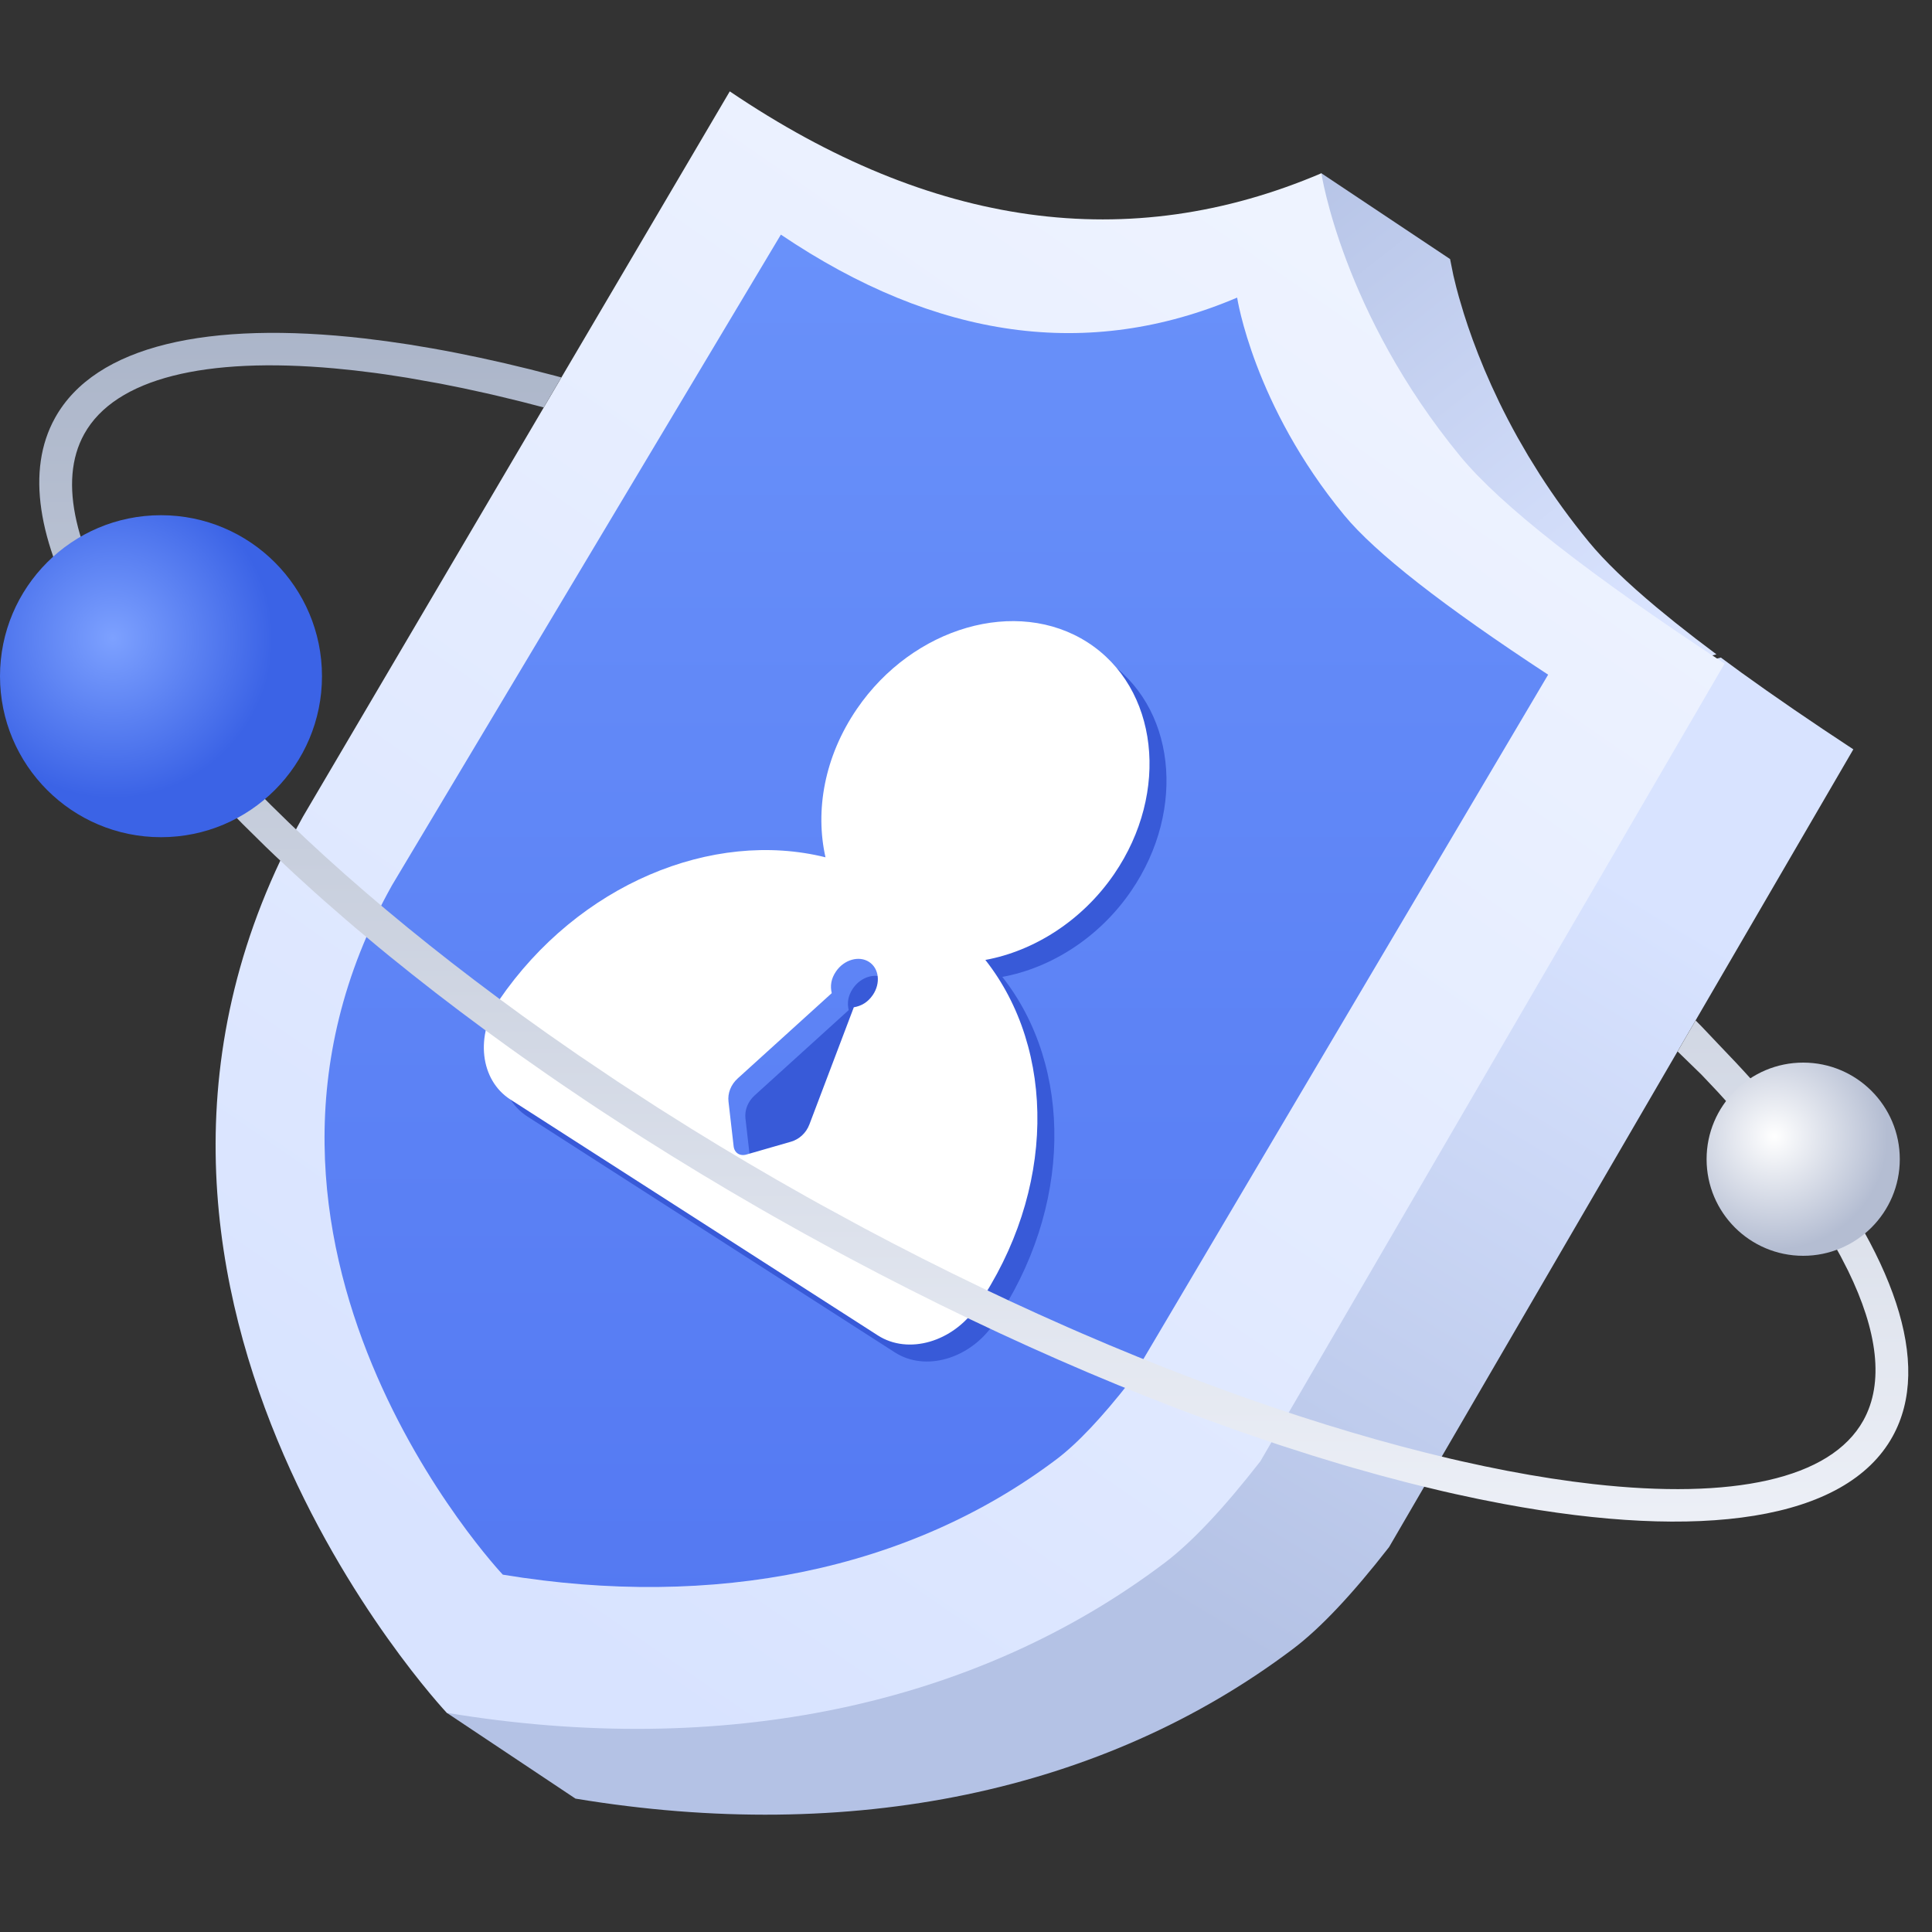
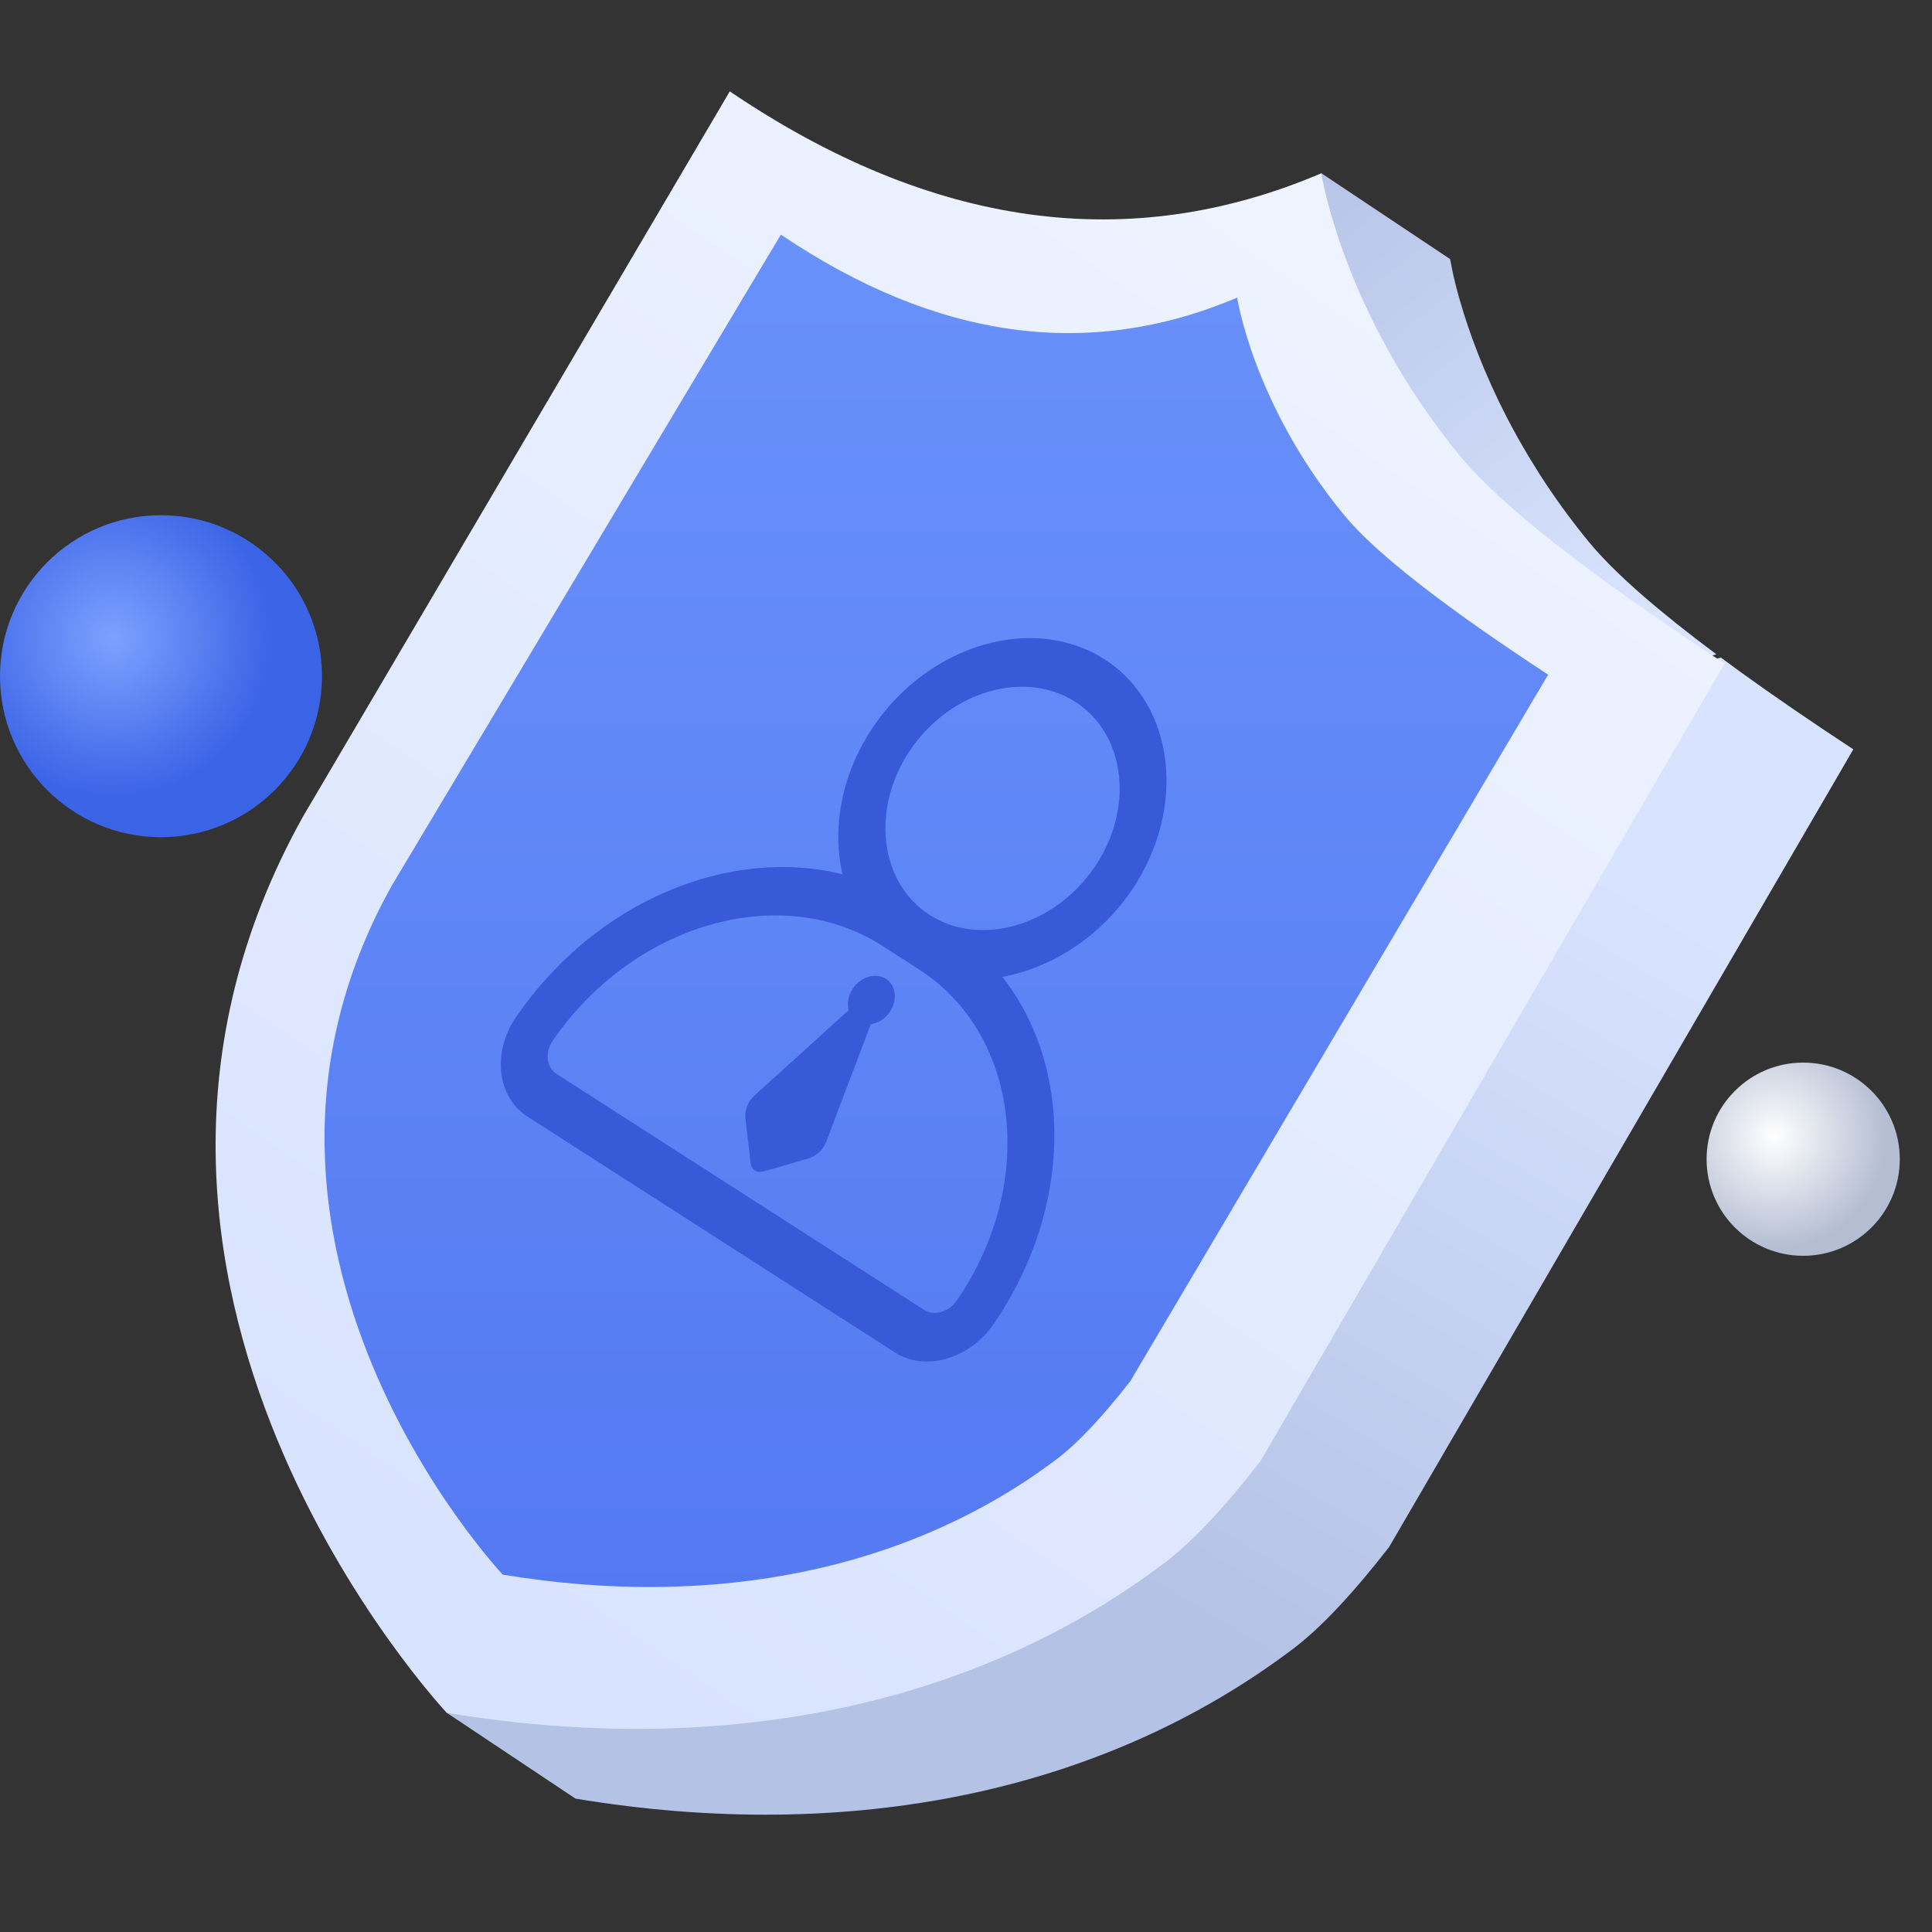
<svg xmlns="http://www.w3.org/2000/svg" width="100px" height="100px" viewBox="0 0 100 100" version="1.1">
  <rect x="0" y="0" width="100" height="100" fill="#333333" stroke="none" />
  <title>客户至上</title>
  <defs>
    <linearGradient x1="89.991%" y1="23.335%" x2="50%" y2="79.032%" id="linearGradient-1">
      <stop stop-color="#D8E3FF" offset="0%" />
      <stop stop-color="#B4C2E5" offset="100%" />
    </linearGradient>
    <linearGradient x1="61.243%" y1="3.438%" x2="87.145%" y2="37.282%" id="linearGradient-2">
      <stop stop-color="#B4C2E5" offset="0%" />
      <stop stop-color="#DAE4FF" offset="100%" />
    </linearGradient>
    <linearGradient x1="83.247%" y1="14.563%" x2="29.853%" y2="91.877%" id="linearGradient-3">
      <stop stop-color="#EEF3FF" offset="0%" />
      <stop stop-color="#D8E3FF" offset="100%" />
    </linearGradient>
    <linearGradient x1="50%" y1="0%" x2="50%" y2="100%" id="linearGradient-4">
      <stop stop-color="#6991FA" offset="0%" />
      <stop stop-color="#5479F2" offset="100%" />
    </linearGradient>
    <linearGradient x1="50%" y1="0%" x2="50%" y2="100%" id="linearGradient-5">
      <stop stop-color="#ABB5C9" offset="0%" />
      <stop stop-color="#EDF0F7" offset="100%" />
    </linearGradient>
    <radialGradient cx="35.065%" cy="38.238%" fx="35.065%" fy="38.238%" r="49.595%" id="radialGradient-6">
      <stop stop-color="#7DA1FF" offset="0%" />
      <stop stop-color="#3B63E6" offset="100%" />
    </radialGradient>
    <radialGradient cx="35.065%" cy="38.238%" fx="35.065%" fy="38.238%" r="58.494%" id="radialGradient-7">
      <stop stop-color="#FFFFFF" offset="0%" />
      <stop stop-color="#B4BDD2" offset="100%" />
    </radialGradient>
  </defs>
  <g id="首页" stroke="none" stroke-width="1" fill="none" fill-rule="evenodd">
    <g id="官网_首页" transform="translate(-1337, -2306)">
      <g id="专业的解决方案备份" transform="translate(0, 2046)">
        <g id="编组-3备份-2" transform="translate(1174, 190)">
          <g id="客户至上" transform="translate(163, 70)">
            <rect id="矩形" x="0" y="0" width="100" height="100" />
            <g id="编组" transform="translate(11.16, 4.729)">
              <path d="M77.911,29.306 L78.971,30.084 L80.288,31.021 L81.693,31.996 L83.187,33.008 L84.768,34.057 L60.739,75.347 C58.83,77.8 57.174,79.555 55.773,80.612 C45.94,88.035 32.867,90.729 18.626,88.367 L11.964,83.926 L13.332,81.101 L13.075,80.671 L12.629,79.898 L44.196,62.359 L65.55,32.537 L77.911,29.306 Z" id="路径" fill="url(#linearGradient-1)" />
              <path d="M57.234,4.239 L63.896,8.68 L64.067,9.528 L64.219,10.152 L64.354,10.65 L64.611,11.513 L64.822,12.159 L65.068,12.857 L65.351,13.603 L65.672,14.393 L66.035,15.223 L66.44,16.089 C66.726,16.677 67.042,17.287 67.391,17.913 L67.94,18.863 L68.541,19.833 C69.274,20.975 70.118,22.151 71.088,23.331 C71.886,24.301 73.052,25.427 74.585,26.709 L75.55,27.497 L76.602,28.322 L77.682,29.139 L65.431,32.365 L44.052,62.197 L12.569,79.791 L12.047,78.846 L11.537,77.874 L11.034,76.864 L10.542,75.816 C10.38,75.46 10.221,75.099 10.064,74.732 L9.604,73.614 C6.3,65.288 4.681,54.264 10.764,42.754 L11.394,41.623 L33.275,4.441 C39.22,8.463 45.085,10.655 50.871,11.016 L57.234,4.239 Z" id="路径" fill="url(#linearGradient-2)" />
              <path d="M78.106,29.616 L54.077,70.906 C52.168,73.359 50.512,75.114 49.112,76.171 C39.278,83.594 26.205,86.287 11.964,83.926 C11.964,83.926 -8.955,61.685 4.529,37.527 C4.529,37.527 11.891,25.018 26.613,0 C37.065,7.071 47.272,8.484 57.234,4.239 C57.234,4.239 58.326,11.473 64.426,18.889 C66.502,21.413 71.062,24.988 78.106,29.616 Z" id="路径-23备份" fill="url(#linearGradient-3)" />
              <path d="M68.971,30.192 L47.344,66.762 C45.871,68.648 44.594,69.998 43.514,70.811 C35.93,76.52 25.848,78.592 14.865,76.775 C14.865,76.775 -1.268,59.67 9.131,41.091 C9.131,41.091 15.84,29.866 29.258,7.415 C37.319,12.853 45.191,13.94 52.874,10.675 C52.874,10.675 53.717,16.239 58.421,21.942 C60.022,23.883 63.538,26.633 68.971,30.192 Z" id="路径-23备份-2" fill="url(#linearGradient-4)" />
              <g id="客户服务" transform="translate(13.84, 27.271)" fill-rule="nonzero">
                <path d="M23.12,15.357 C25.736,17.036 29.572,15.928 31.646,12.896 C33.72,9.864 33.277,6.009 30.661,4.33 C28.045,2.651 24.209,3.758 22.135,6.791 C20.061,9.823 20.504,13.678 23.12,15.357 Z M18.929,20.283 C18.842,19.91 18.888,19.542 19.152,19.156 C19.567,18.55 20.334,18.329 20.858,18.664 C21.381,19 21.469,19.771 21.055,20.378 C20.791,20.763 20.459,20.948 20.071,21.015 L17.773,27.077 C17.604,27.524 17.245,27.849 16.819,27.972 L14.516,28.636 C14.175,28.735 13.89,28.552 13.851,28.209 L13.585,25.896 C13.535,25.468 13.704,25.021 14.063,24.696 L18.929,20.283 Z M18.605,13.252 C18.064,10.842 18.536,8.05 20.233,5.57 C23.136,1.324 28.507,-0.226 32.169,2.125 C35.831,4.476 36.452,9.872 33.548,14.117 C31.889,16.543 29.382,18.107 26.88,18.564 C30.543,23.215 30.545,30.516 26.435,36.525 C25.191,38.345 22.889,39.009 21.32,38.001 L2.297,25.79 C0.727,24.783 0.461,22.47 1.706,20.651 C5.816,14.641 12.756,11.798 18.605,13.252 Z M22.828,35.796 C23.351,36.132 24.118,35.911 24.533,35.304 C28.681,29.24 27.794,21.53 22.563,18.172 L20.661,16.951 C15.429,13.593 7.756,15.807 3.608,21.872 C3.193,22.478 3.282,23.249 3.805,23.585 L22.828,35.796 Z" id="形状" fill="#385AD8" />
-                 <path d="M31.291,1.247 C34.953,3.598 35.574,8.994 32.67,13.239 C31.011,15.665 28.504,17.229 26.002,17.686 C29.664,22.337 29.667,29.638 25.557,35.647 C24.313,37.466 22.011,38.131 20.441,37.123 L1.419,24.912 C-0.151,23.905 -0.417,21.592 0.828,19.773 C4.938,13.763 11.878,10.92 17.727,12.374 C17.186,9.964 17.658,7.172 19.354,4.691 C22.258,0.446 27.629,-1.104 31.291,1.247 Z M19.979,17.786 C19.456,17.451 18.689,17.672 18.274,18.278 C18.01,18.664 17.964,19.032 18.051,19.405 L18.051,19.405 L13.185,23.818 C12.826,24.143 12.657,24.59 12.707,25.018 L12.707,25.018 L12.973,27.331 C13.012,27.673 13.297,27.857 13.638,27.758 L13.638,27.758 L15.941,27.094 C16.367,26.971 16.726,26.646 16.895,26.199 L16.895,26.199 L19.193,20.137 C19.581,20.07 19.913,19.885 20.177,19.5 C20.591,18.893 20.503,18.122 19.979,17.786 Z" id="形状结合" fill="#FFFFFF" />
              </g>
            </g>
-             <path d="M18.871,17.518 L20.013,17.662 L21.183,17.833 L22.38,18.034 C22.784,18.105 23.192,18.181 23.604,18.262 L24.853,18.518 C25.693,18.698 26.55,18.896 27.422,19.113 L28.741,19.452 L29.055,19.537 L28.143,21.089 L27.01,20.795 L25.772,20.495 L25.163,20.354 L23.961,20.092 L22.785,19.856 L21.07,19.551 L19.96,19.38 L19.416,19.304 L18.35,19.173 L17.313,19.068 C10.671,18.47 5.972,19.555 4.357,22.469 C2.99,24.935 3.904,28.579 6.657,32.863 L7.177,33.648 C7.718,34.441 8.318,35.253 8.976,36.083 L9.653,36.918 C9.885,37.198 10.123,37.479 10.367,37.763 L11.119,38.618 L11.906,39.482 L12.314,39.917 L13.155,40.794 L14.031,41.677 L14.941,42.567 L15.885,43.463 C16.205,43.762 16.531,44.063 16.862,44.364 L17.872,45.269 L18.914,46.178 L19.987,47.09 L21.091,48.004 L22.225,48.919 L23.388,49.835 L24.581,50.751 L25.802,51.667 L27.05,52.581 L28.326,53.493 L29.959,54.629 L31.971,55.984 L34.039,57.328 L35.804,58.438 L37.243,59.318 L38.704,60.191 L40.187,61.056 L41.692,61.911 L42.453,62.336 L44.739,63.579 L46.258,64.378 L47.773,65.155 L49.282,65.908 L50.784,66.638 L52.279,67.345 L53.765,68.027 L55.242,68.686 L55.977,69.007 L57.438,69.63 L58.887,70.228 L60.324,70.803 L61.748,71.353 L63.157,71.879 L64.55,72.38 L65.927,72.857 L67.287,73.309 L68.629,73.736 L69.952,74.137 L71.255,74.514 L72.537,74.865 L73.797,75.191 L75.034,75.492 L75.643,75.632 L76.845,75.894 C77.241,75.977 77.633,76.056 78.021,76.13 L79.171,76.34 L80.294,76.524 L81.39,76.682 L82.456,76.814 C89.644,77.622 94.751,76.581 96.449,73.517 C97.526,71.574 97.187,68.9 95.649,65.758 L95.273,65.025 C94.875,64.283 94.415,63.518 93.894,62.733 L93.354,61.94 C93.073,61.541 92.778,61.136 92.468,60.727 L91.83,59.904 L91.153,59.069 L90.801,58.647 L89.879,57.583 L88.9,56.504 L88.076,55.632 L86.833,54.423 L87.765,52.817 C88.185,53.232 88.54,53.63 88.939,54.042 L89.818,54.965 C90.105,55.271 90.386,55.577 90.66,55.881 L91.464,56.791 L92.23,57.692 L92.957,58.585 C98.026,64.949 100.046,70.589 97.959,74.354 C95.533,78.731 88.013,79.744 77.817,77.842 L76.581,77.6 L75.32,77.33 L74.68,77.185 L73.384,76.873 L72.727,76.707 L71.398,76.355 L70.047,75.976 L69.364,75.776 L67.983,75.356 L66.231,74.794 L64.093,74.065 L62.283,73.412 L60.818,72.86 L59.339,72.283 L57.846,71.68 L56.342,71.052 L54.826,70.398 L53.3,69.719 L51.764,69.016 L50.22,68.287 L48.668,67.534 L47.11,66.756 L45.546,65.955 L43.977,65.129 L43.191,64.707 L41.616,63.845 L40.051,62.967 L39.277,62.524 L37.745,61.631 L36.236,60.729 L34.751,59.819 L33.29,58.903 L32.569,58.442 L31.145,57.515 L30.443,57.05 L29.059,56.115 L28.377,55.646 L27.033,54.705 L26.371,54.233 L25.069,53.287 L23.796,52.339 L22.552,51.389 L21.338,50.437 L20.154,49.486 L19.574,49.01 L18.438,48.059 L17.882,47.584 L16.794,46.636 L16.263,46.163 L15.225,45.218 L14.222,44.277 L13.733,43.808 L12.55,42.641 L11.423,41.482 L10.562,40.562 C8.458,38.271 6.703,36.044 5.343,33.932 L4.821,33.093 L4.341,32.268 C1.972,28.035 1.342,24.346 2.847,21.632 C4.934,17.868 10.787,16.592 18.871,17.518 Z" id="路径" fill="url(#linearGradient-5)" fill-rule="nonzero" />
            <circle id="椭圆形" fill="url(#radialGradient-6)" cx="8.333" cy="35" r="8.333" />
            <circle id="椭圆形备份-8" fill="url(#radialGradient-7)" cx="93.333" cy="60" r="5" />
          </g>
        </g>
      </g>
    </g>
  </g>
</svg>